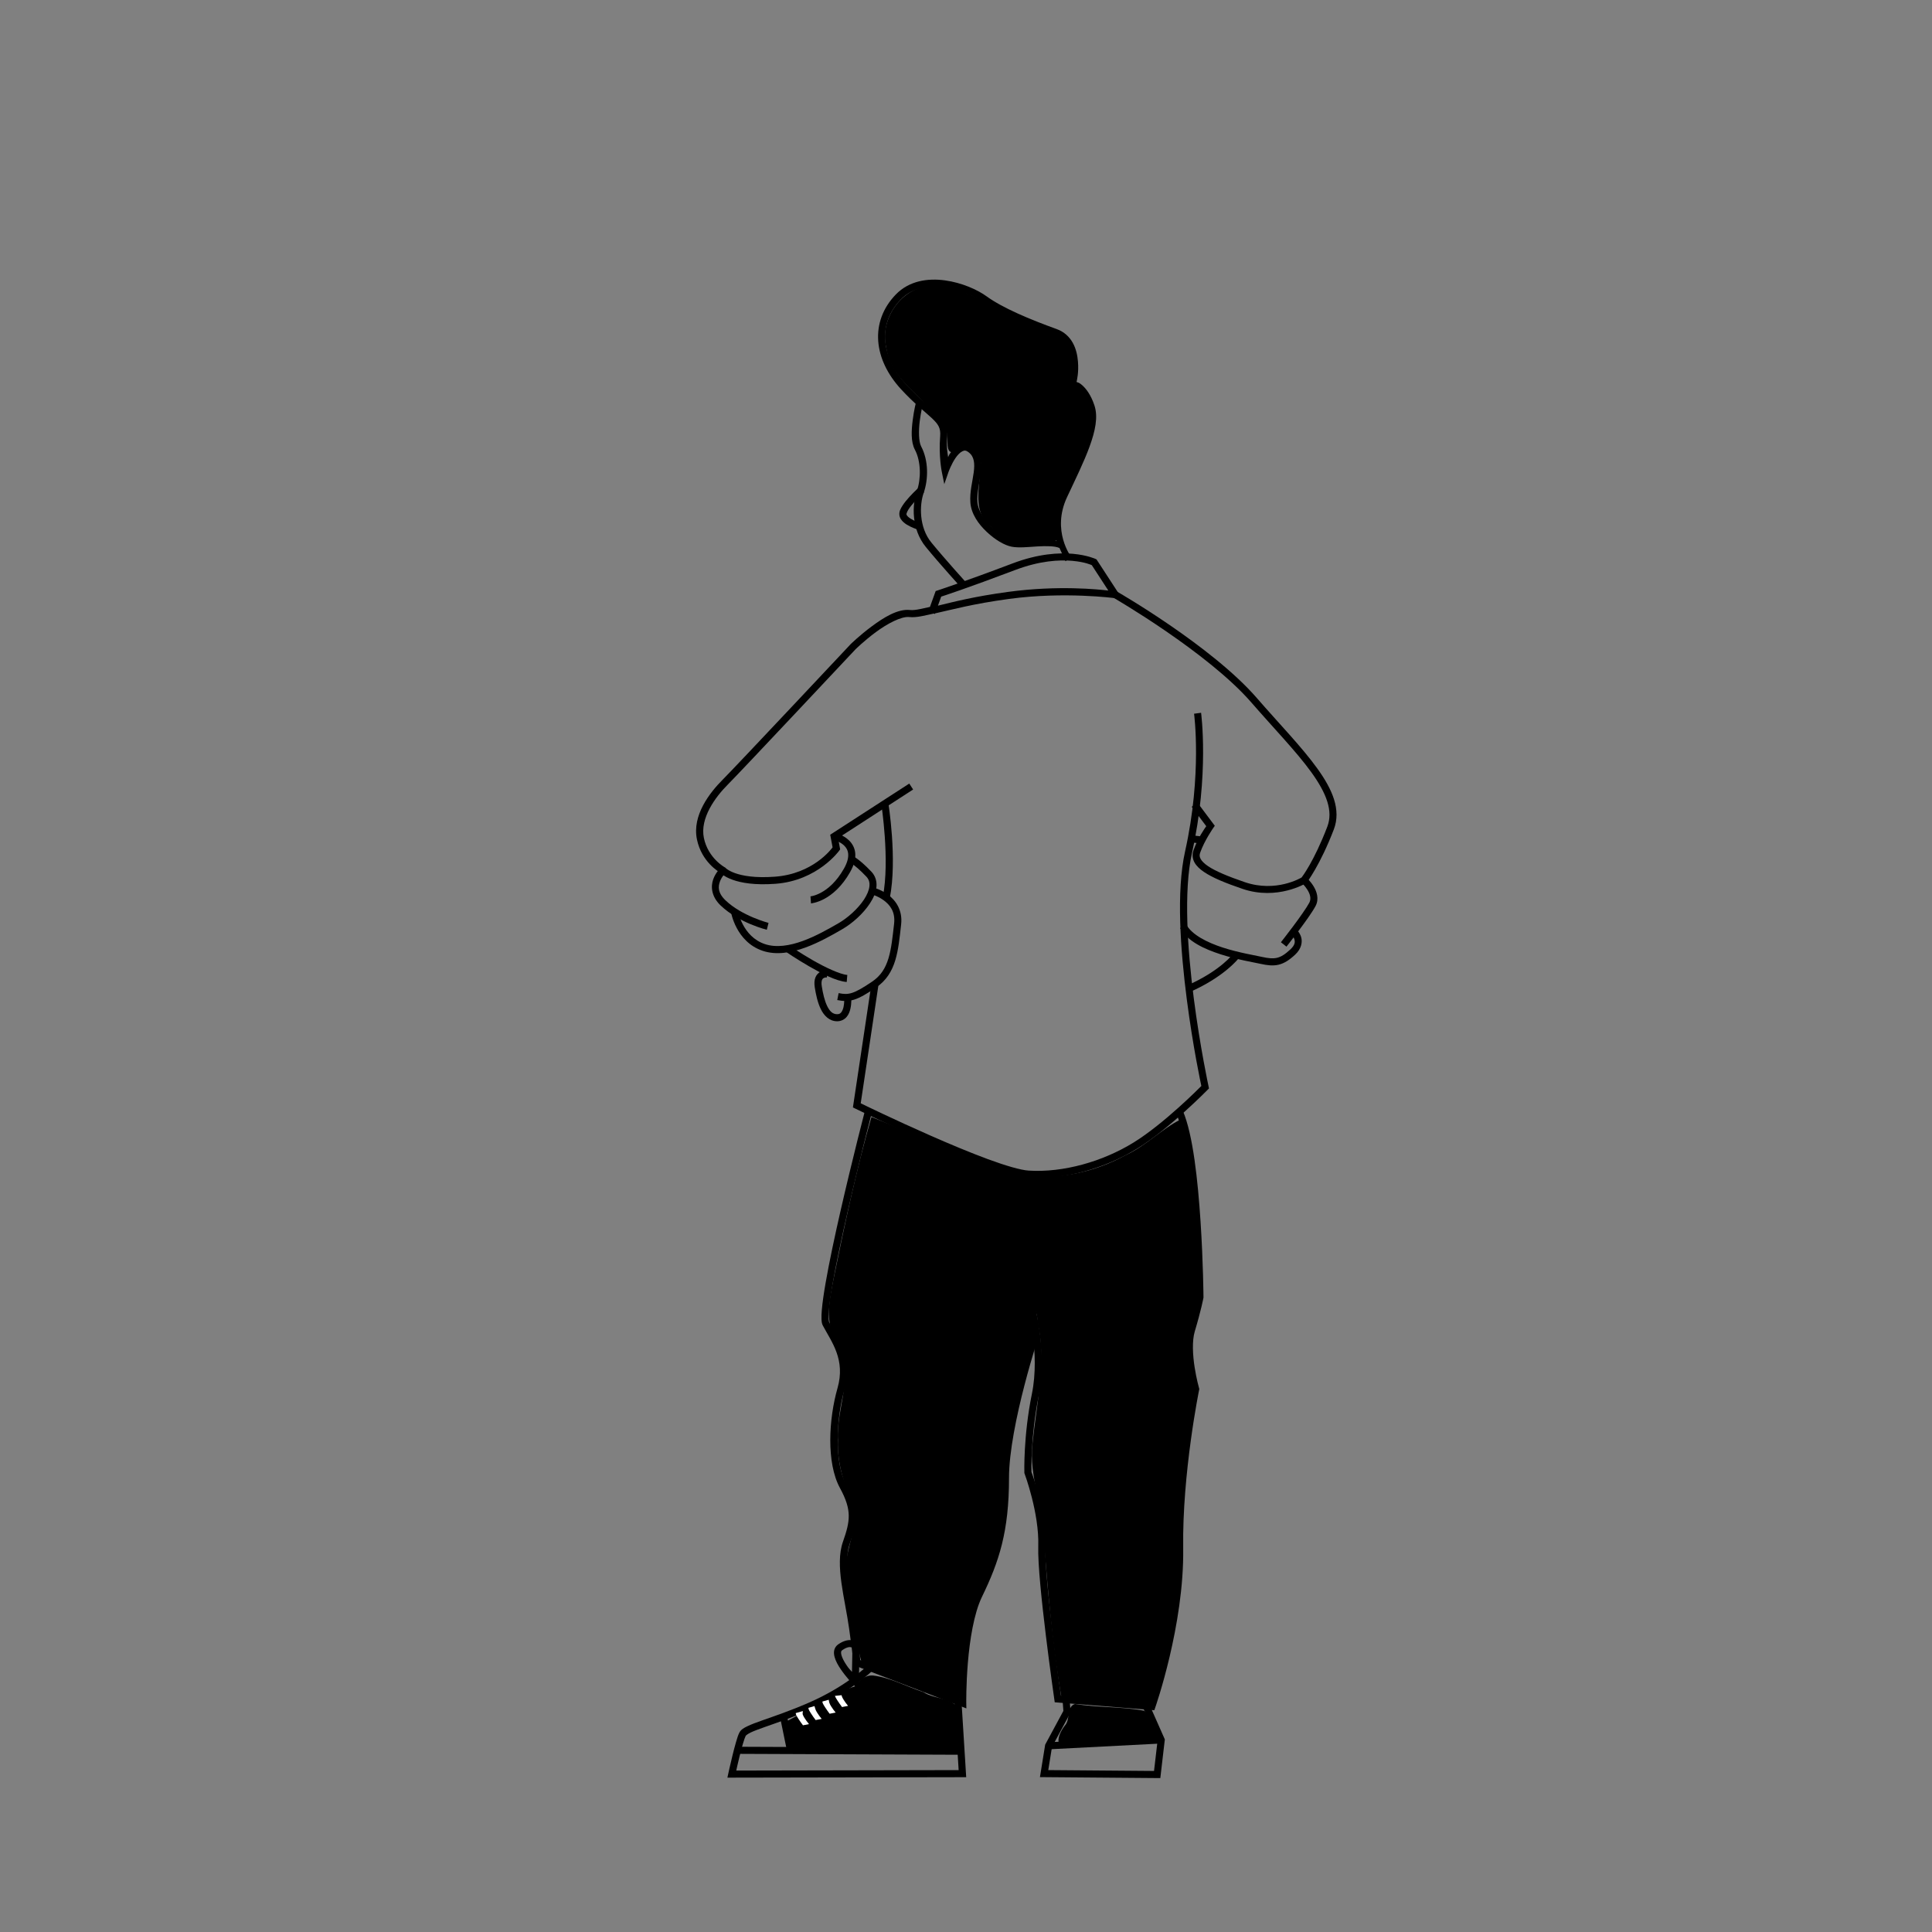
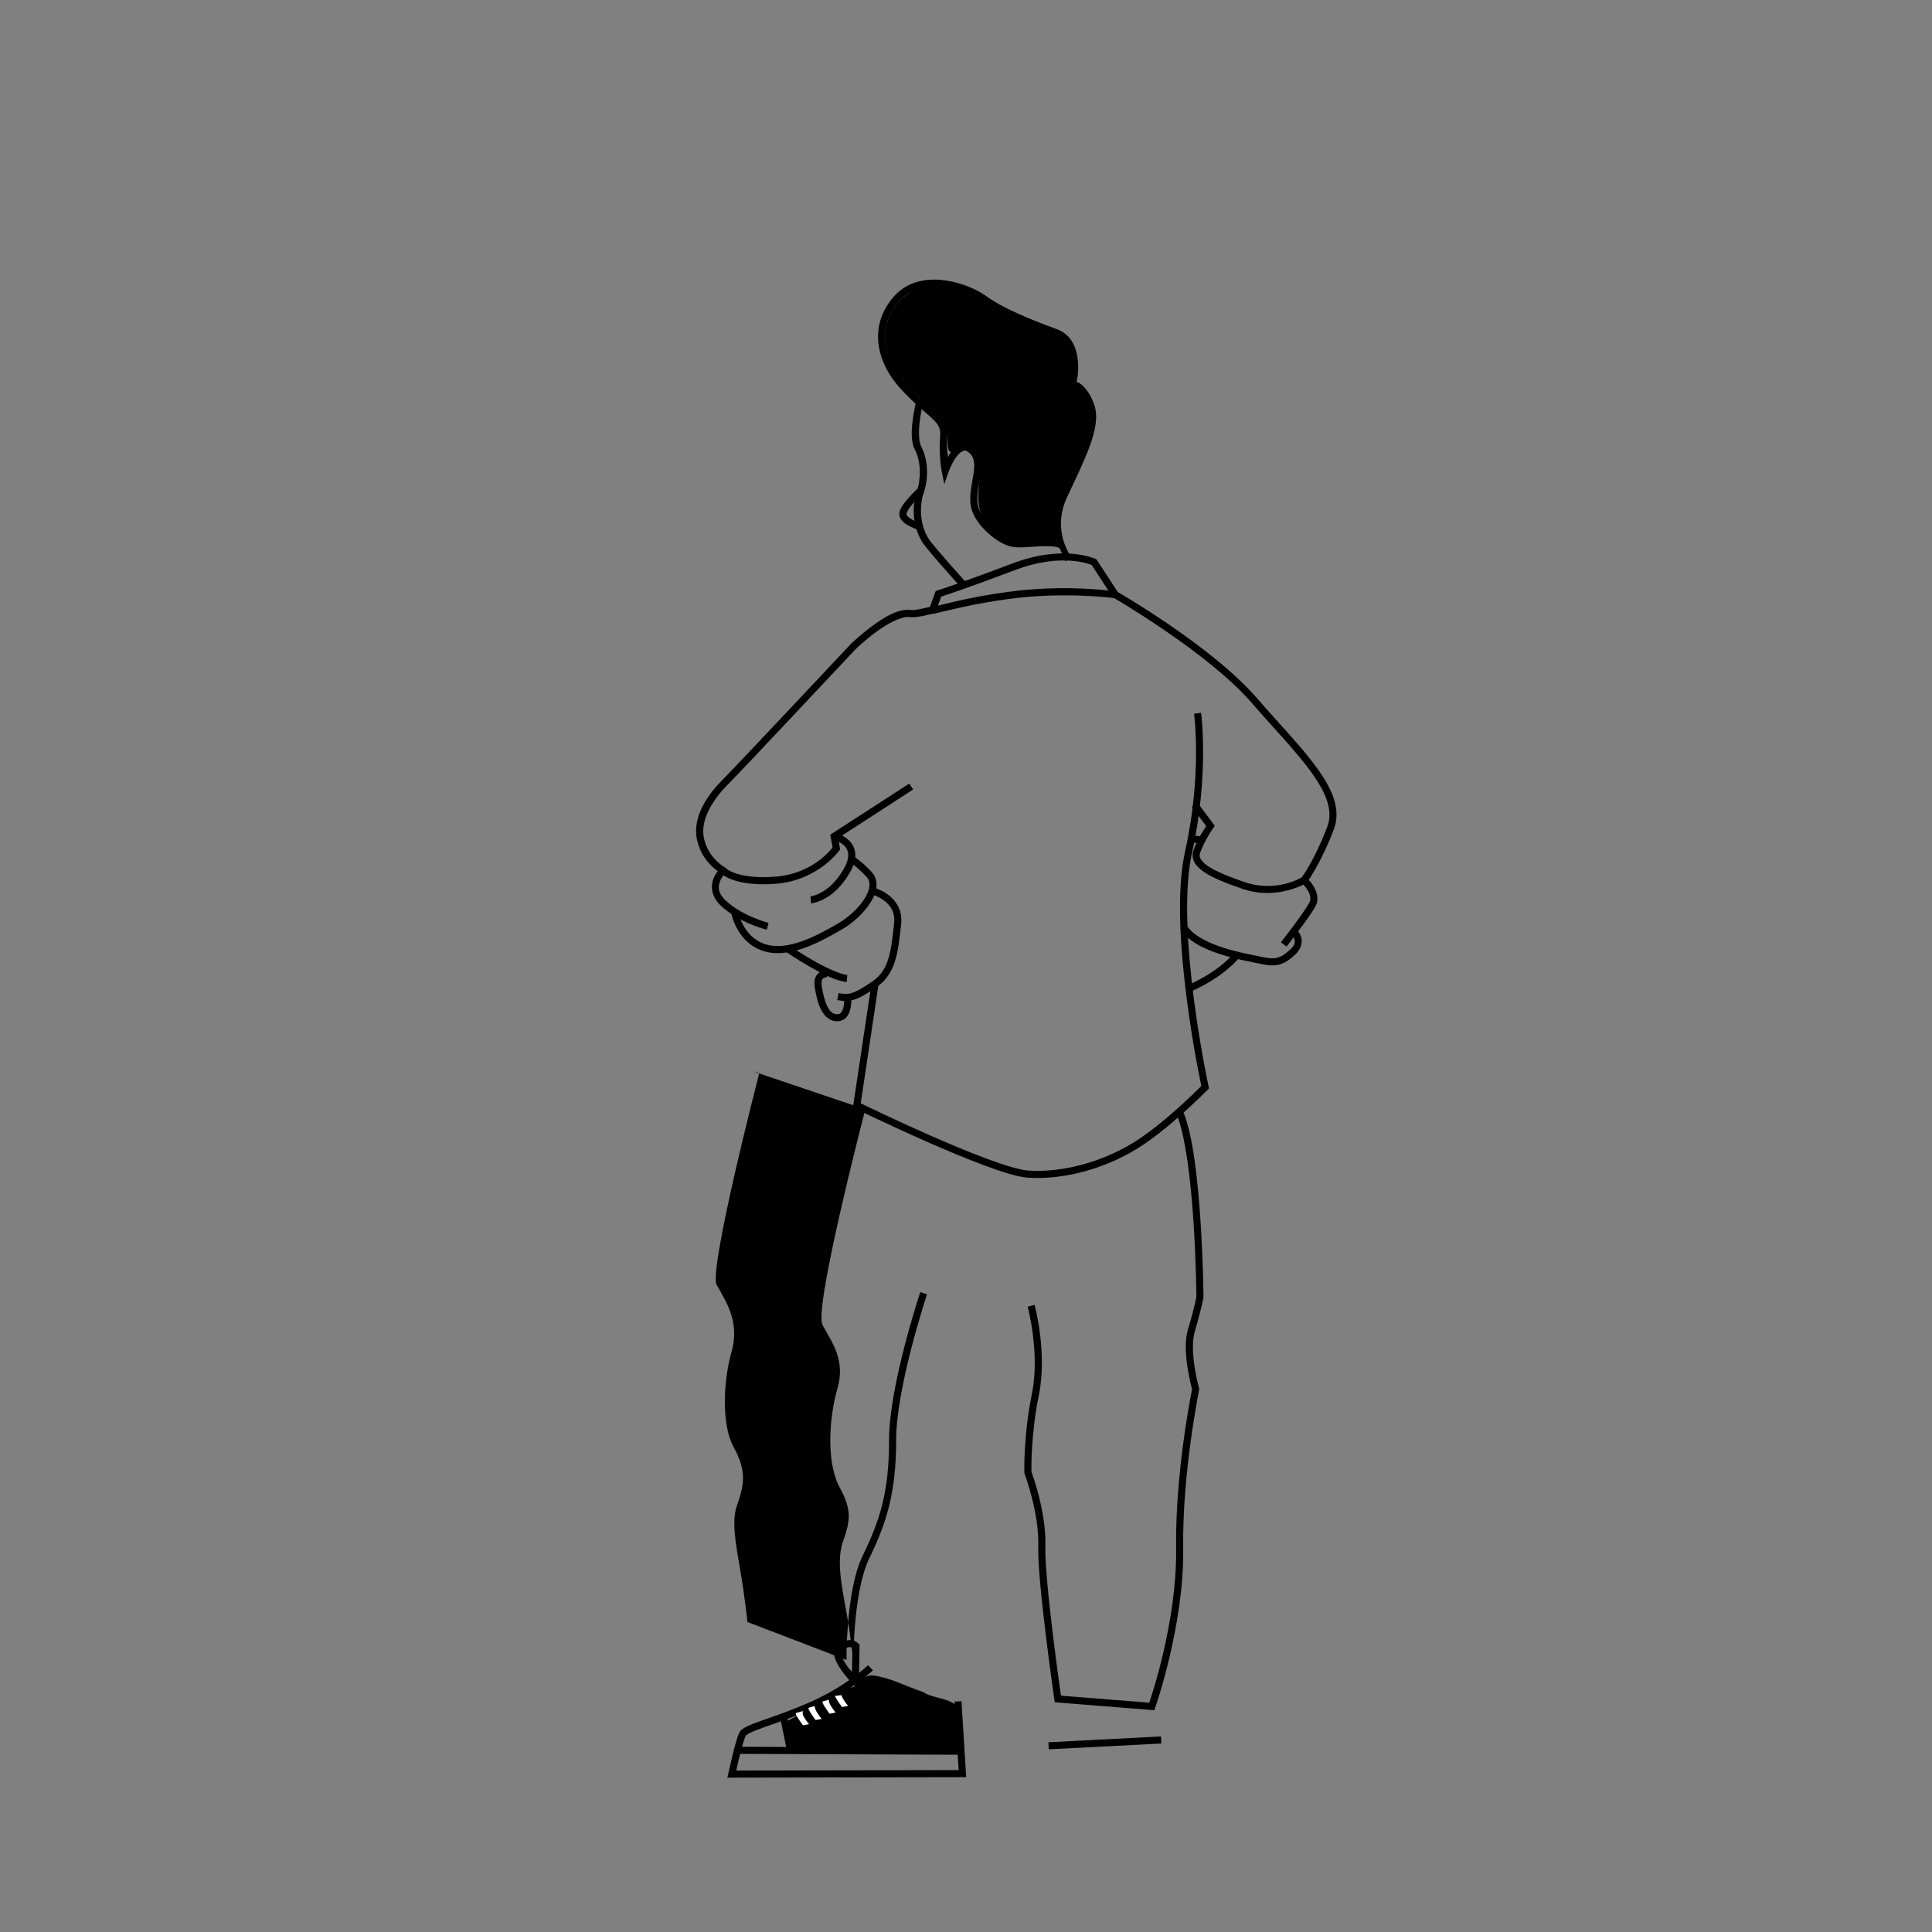
<svg xmlns="http://www.w3.org/2000/svg" width="600" height="600" version="1.1" viewBox="0 0 158.75 158.75">
  <rect x="0" y="0" width="158.75" height="158.75" fill="#808080" stroke="none" />
  <path d="m77.652 23.039c-1.399-0.194-2.937 0.019-4.043 1.158-1.076 1.109-1.546 2.457-1.447 3.824 0.099 1.367 0.755 2.744 1.877 3.963 1.103 1.197 1.975 1.851 2.519 2.365 0.544 0.514 0.749 0.813 0.693 1.512-0.128 1.595 0.129 2.875 0.129 2.875l0.211 1.045 0.35-1.008s0.229-0.642 0.578-1.148c0.175-0.253 0.381-0.461 0.555-0.543 0.174-0.082 0.296-0.093 0.523 0.086 0.243 0.191 0.356 0.406 0.414 0.678 0.058 0.272 0.047 0.603-0.002 0.973-0.097 0.739-0.341 1.612-0.273 2.49 0.071 0.922 0.663 1.757 1.348 2.4 0.684 0.643 1.45 1.101 2.055 1.215 0.579 0.109 1.353 0.021 2.106-0.025 0.753-0.046 1.48-0.03 1.791 0.125l0.01-0.018c0.228 0.509 0.51 1.111 0.51 1.111l0.465-0.352s-1.643-2.137-0.342-4.916c0.681-1.455 1.383-2.872 1.85-4.152 0.466-1.281 0.716-2.435 0.398-3.389-0.294-0.881-0.697-1.397-1.043-1.69-0.22-0.186-0.3-0.186-0.424-0.232 0.037-0.172 0.188-0.787 0.115-1.68-0.041-0.505-0.155-1.045-0.422-1.529-0.266-0.484-0.697-0.909-1.322-1.135-2.226-0.804-4.45-1.738-5.764-2.693-0.734-0.534-2.015-1.117-3.414-1.31zm-0.08 0.578c1.286 0.178 2.521 0.744 3.152 1.203 1.418 1.031 3.664 1.959 5.908 2.769 0.492 0.178 0.799 0.484 1.01 0.867 0.211 0.383 0.315 0.847 0.352 1.297 0.073 0.9-0.117 1.719-0.117 1.719l-0.07 0.293 0.295 0.059s0.146 0.02 0.406 0.24c0.26 0.22 0.6 0.634 0.865 1.43 0.241 0.723 0.057 1.77-0.393 3.004s-1.145 2.643-1.83 4.106c-0.705 1.507-0.611 2.862-0.34 3.856-0.493-0.111-1.012-0.179-1.602-0.143-0.768 0.047-1.549 0.113-1.963 0.035-0.388-0.073-1.144-0.484-1.764-1.066-0.62-0.583-1.113-1.329-1.166-2.022-0.057-0.736 0.165-1.571 0.27-2.369 0.052-0.399 0.076-0.792-0.004-1.17-0.08-0.378-0.276-0.74-0.623-1.014-0.363-0.286-0.801-0.313-1.133-0.156-0.332 0.157-0.58 0.442-0.785 0.74-0.085 0.124-0.065 0.142-0.135 0.268-0.058-0.49-0.146-0.734-0.072-1.654 0.068-0.854-0.286-1.424-0.875-1.98s-1.422-1.176-2.492-2.338c-1.051-1.141-1.637-2.402-1.725-3.611-0.087-1.21 0.313-2.375 1.285-3.377 0.943-0.972 2.259-1.163 3.545-0.984z" style="color-rendering:auto;color:#000000;dominant-baseline:auto;font-feature-settings:normal;font-variant-alternates:normal;font-variant-caps:normal;font-variant-east-asian:normal;font-variant-ligatures:normal;font-variant-numeric:normal;font-variant-position:normal;font-variation-settings:normal;image-rendering:auto;inline-size:0;isolation:auto;mix-blend-mode:normal;shape-margin:0;shape-padding:0;shape-rendering:auto;solid-color:#000000;stop-color:#000000;text-decoration-color:#000000;text-decoration-line:none;text-decoration-style:solid;text-indent:0;text-orientation:mixed;text-transform:none;white-space:normal" />
  <path d="m75.273 33.02s-0.174 0.682-0.277 1.502c-0.103 0.82-0.17 1.769 0.18 2.43 0.506 0.955 0.512 2.395 0.168 3.369-0.406 1.151-0.473 3.153 0.732 4.627 1.127 1.377 2.928 3.363 2.928 3.363l0.432-0.391s-1.8-1.988-2.908-3.342c-1.029-1.258-0.974-3.104-0.635-4.064 0.401-1.137 0.409-2.678-0.203-3.834-0.209-0.395-0.214-1.307-0.115-2.086s0.264-1.432 0.264-1.432l-0.564-0.143z" style="color-rendering:auto;color:#000000;dominant-baseline:auto;font-feature-settings:normal;font-variant-alternates:normal;font-variant-caps:normal;font-variant-east-asian:normal;font-variant-ligatures:normal;font-variant-numeric:normal;font-variant-position:normal;font-variation-settings:normal;image-rendering:auto;inline-size:0;isolation:auto;mix-blend-mode:normal;shape-margin:0;shape-padding:0;shape-rendering:auto;solid-color:#000000;stop-color:#000000;text-decoration-color:#000000;text-decoration-line:none;text-decoration-style:solid;text-indent:0;text-orientation:mixed;text-transform:none;white-space:normal" />
  <path d="m75.549 40.012s-0.412 0.366-0.82 0.814c-0.204 0.224-0.409 0.469-0.566 0.713-0.157 0.244-0.291 0.479-0.262 0.77 0.026 0.257 0.178 0.455 0.346 0.605 0.168 0.15 0.365 0.263 0.555 0.355 0.379 0.185 0.74 0.283 0.74 0.283l0.154-0.561s-0.321-0.088-0.641-0.244c-0.16-0.078-0.316-0.175-0.422-0.27-0.106-0.094-0.147-0.176-0.152-0.229-0.002-0.02 0.044-0.196 0.172-0.395s0.314-0.426 0.506-0.637c0.383-0.42 0.777-0.77 0.777-0.77l-0.387-0.438z" style="color-rendering:auto;color:#000000;dominant-baseline:auto;font-feature-settings:normal;font-variant-alternates:normal;font-variant-caps:normal;font-variant-east-asian:normal;font-variant-ligatures:normal;font-variant-numeric:normal;font-variant-position:normal;font-variation-settings:normal;image-rendering:auto;inline-size:0;isolation:auto;mix-blend-mode:normal;shape-margin:0;shape-padding:0;shape-rendering:auto;solid-color:#000000;stop-color:#000000;text-decoration-color:#000000;text-decoration-line:none;text-decoration-style:solid;text-indent:0;text-orientation:mixed;text-transform:none;white-space:normal" />
  <path d="m88.17 45.506c-1.174-0.104-2.867-0.006-4.957 0.785-4.093 1.55-6.193 2.231-6.193 2.231l-0.137 0.043-0.471 1.305c-0.549 0.109-1.196 0.302-1.631 0.254-1.023-0.114-2.189 0.631-3.162 1.352-0.973 0.72-1.73 1.461-1.73 1.461l-0.004 0.004-0.004 0.006s-2.359 2.514-4.85 5.16c-2.491 2.646-5.129 5.438-5.637 5.945-1.084 1.084-2.536 2.946-2.127 4.922 0.381 1.843 1.789 2.662 1.928 2.74 0.007 0.004 0.08 0.064 0.08 0.064 0.038 0.037 0.064 0.07 0.174 0.145 0.16 0.109 0.404 0.245 0.752 0.369 0.697 0.249 1.811 0.455 3.519 0.328 3.481-0.258 5.244-2.731 5.244-2.731l0.07-0.1-0.172-0.924 6.168-3.992-0.316-0.488-6.496 4.203 0.195 1.039c-0.098 0.135-1.615 2.179-4.736 2.41-1.644 0.122-2.674-0.076-3.281-0.293-0.303-0.108-0.502-0.222-0.621-0.303-0.119-0.081-0.143-0.113-0.143-0.113l-0.035-0.039-0.045-0.023s-1.37-0.746-1.715-2.412c-0.336-1.625 0.942-3.363 1.969-4.391 0.548-0.548 3.157-3.312 5.648-5.959 2.487-2.642 4.835-5.144 4.842-5.152l0.002-0.002c7e-6 -7e-6 0.006-0.006 0.006-0.006 0.007-0.007 0.729-0.714 1.66-1.402 0.936-0.692 2.098-1.313 2.752-1.24 0.595 0.066 1.32-0.14 2.012-0.287l0.096 0.035 0.018-0.051c1.406-0.31 3.095-0.784 6.08-1.188 4.548-0.615 8.676-0.063 8.676-0.062l0.629 0.084-2.129-3.269-0.074-0.035s-0.68-0.317-1.853-0.422zm-0.053 0.578c1.052 0.094 1.556 0.337 1.596 0.355l1.357 2.086c-0.799-0.093-4.111-0.447-8.227 0.109-2.784 0.376-4.451 0.812-5.775 1.133l0.27-0.744c0.094-0.03 2.073-0.669 6.082-2.188 2.008-0.76 3.605-0.849 4.697-0.752z" style="color-rendering:auto;color:#000000;dominant-baseline:auto;font-feature-settings:normal;font-variant-alternates:normal;font-variant-caps:normal;font-variant-east-asian:normal;font-variant-ligatures:normal;font-variant-numeric:normal;font-variant-position:normal;font-variation-settings:normal;image-rendering:auto;inline-size:0;isolation:auto;mix-blend-mode:normal;shape-margin:0;shape-padding:0;shape-rendering:auto;solid-color:#000000;stop-color:#000000;text-decoration-color:#000000;text-decoration-line:none;text-decoration-style:solid;text-indent:0;text-orientation:mixed;text-transform:none;white-space:normal" />
  <path d="m59.219 71.307s-0.407 0.363-0.613 0.938c-0.207 0.575-0.175 1.408 0.607 2.156 1.509 1.443 3.795 1.996 3.795 1.996l0.141-0.564s-2.186-0.563-3.533-1.852c-0.646-0.617-0.613-1.121-0.463-1.539 0.15-0.419 0.459-0.705 0.459-0.705l-0.393-0.43z" style="color-rendering:auto;color:#000000;dominant-baseline:auto;font-feature-settings:normal;font-variant-alternates:normal;font-variant-caps:normal;font-variant-east-asian:normal;font-variant-ligatures:normal;font-variant-numeric:normal;font-variant-position:normal;font-variation-settings:normal;image-rendering:auto;inline-size:0;isolation:auto;mix-blend-mode:normal;shape-margin:0;shape-padding:0;shape-rendering:auto;solid-color:#000000;stop-color:#000000;text-decoration-color:#000000;text-decoration-line:none;text-decoration-style:solid;text-indent:0;text-orientation:mixed;text-transform:none;white-space:normal" />
  <path d="m69.854 70.246-0.141 0.564s-0.008-0.005 0.041 0.018c0.049 0.023 0.133 0.069 0.254 0.15 0.242 0.164 0.63 0.475 1.178 1.053 0.221 0.233 0.287 0.486 0.252 0.805-0.035 0.318-0.192 0.692-0.439 1.07-0.494 0.756-1.341 1.516-2.106 1.957-0.807 0.465-1.85 1.061-2.928 1.453-1.078 0.392-2.176 0.571-3.106 0.262-1.873-0.624-2.227-2.752-2.227-2.752l-0.574 0.094s0.393 2.467 2.617 3.209c1.12 0.373 2.346 0.15 3.488-0.266 1.142-0.415 2.212-1.03 3.019-1.496 0.85-0.49 1.74-1.282 2.301-2.141 0.281-0.429 0.481-0.876 0.531-1.326 0.05-0.45-0.07-0.913-0.408-1.27-0.57-0.602-0.987-0.941-1.273-1.135-0.143-0.097-0.253-0.156-0.332-0.193-0.079-0.037-0.148-0.057-0.148-0.057z" style="color-rendering:auto;color:#000000;dominant-baseline:auto;font-feature-settings:normal;font-variant-alternates:normal;font-variant-caps:normal;font-variant-east-asian:normal;font-variant-ligatures:normal;font-variant-numeric:normal;font-variant-position:normal;font-variation-settings:normal;image-rendering:auto;inline-size:0;isolation:auto;mix-blend-mode:normal;shape-margin:0;shape-padding:0;shape-rendering:auto;solid-color:#000000;stop-color:#000000;text-decoration-color:#000000;text-decoration-line:none;text-decoration-style:solid;text-indent:0;text-orientation:mixed;text-transform:none;white-space:normal" />
  <path d="m68.602 68.441-0.121 0.57s0.524 0.122 0.875 0.461c0.176 0.169 0.306 0.377 0.336 0.672 0.03 0.295-0.043 0.695-0.348 1.232-0.627 1.104-1.328 1.667-1.865 1.961-0.537 0.294-0.883 0.314-0.883 0.314l0.043 0.58s0.492-0.042 1.119-0.385c0.627-0.343 1.415-0.99 2.092-2.184 0.347-0.611 0.467-1.134 0.422-1.578-0.045-0.444-0.261-0.791-0.512-1.033-0.502-0.484-1.158-0.611-1.158-0.611z" style="color-rendering:auto;color:#000000;dominant-baseline:auto;font-feature-settings:normal;font-variant-alternates:normal;font-variant-caps:normal;font-variant-east-asian:normal;font-variant-ligatures:normal;font-variant-numeric:normal;font-variant-position:normal;font-variation-settings:normal;image-rendering:auto;inline-size:0;isolation:auto;mix-blend-mode:normal;shape-margin:0;shape-padding:0;shape-rendering:auto;solid-color:#000000;stop-color:#000000;text-decoration-color:#000000;text-decoration-line:none;text-decoration-style:solid;text-indent:0;text-orientation:mixed;text-transform:none;white-space:normal" />
  <path d="m71.713 72.914-0.135 0.566s0.538 0.13 1.043 0.502c0.505 0.372 0.958 0.934 0.846 1.914-0.125 1.09-0.22 2.053-0.463 2.85-0.243 0.796-0.618 1.42-1.336 1.908-0.768 0.523-1.264 0.802-1.648 0.926-0.384 0.124-0.668 0.112-1.111 0.023l-0.113 0.57c0.488 0.098 0.918 0.117 1.402-0.039 0.485-0.156 1.013-0.465 1.797-0.998 0.835-0.567 1.298-1.341 1.566-2.221s0.361-1.872 0.484-2.955c0.136-1.193-0.466-1.997-1.078-2.447s-1.254-0.6-1.254-0.6z" style="color-rendering:auto;color:#000000;dominant-baseline:auto;font-feature-settings:normal;font-variant-alternates:normal;font-variant-caps:normal;font-variant-east-asian:normal;font-variant-ligatures:normal;font-variant-numeric:normal;font-variant-position:normal;font-variation-settings:normal;image-rendering:auto;inline-size:0;isolation:auto;mix-blend-mode:normal;shape-margin:0;shape-padding:0;shape-rendering:auto;solid-color:#000000;stop-color:#000000;text-decoration-color:#000000;text-decoration-line:none;text-decoration-style:solid;text-indent:0;text-orientation:mixed;text-transform:none;white-space:normal" />
  <path d="m68.021 79.738s-0.314-0.052-0.623 0.119c-0.154 0.086-0.309 0.239-0.395 0.455s-0.107 0.483-0.055 0.814c0.095 0.602 0.235 1.26 0.5 1.799 0.265 0.539 0.71 0.992 1.34 0.992 0.327 0 0.604-0.151 0.777-0.355 0.173-0.204 0.26-0.448 0.312-0.678 0.106-0.459 0.07-0.895 0.07-0.895l-0.58 0.045s0.024 0.37-0.057 0.719c-0.04 0.174-0.108 0.335-0.191 0.434-0.083 0.098-0.163 0.148-0.332 0.148-0.363 0-0.602-0.229-0.818-0.668-0.216-0.439-0.354-1.054-0.445-1.631-0.041-0.259-0.017-0.417 0.02-0.51 0.037-0.092 0.082-0.131 0.137-0.162 0.11-0.061 0.262-0.051 0.262-0.051l0.078-0.576z" style="color-rendering:auto;color:#000000;dominant-baseline:auto;font-feature-settings:normal;font-variant-alternates:normal;font-variant-caps:normal;font-variant-east-asian:normal;font-variant-ligatures:normal;font-variant-numeric:normal;font-variant-position:normal;font-variation-settings:normal;image-rendering:auto;inline-size:0;isolation:auto;mix-blend-mode:normal;shape-margin:0;shape-padding:0;shape-rendering:auto;solid-color:#000000;stop-color:#000000;text-decoration-color:#000000;text-decoration-line:none;text-decoration-style:solid;text-indent:0;text-orientation:mixed;text-transform:none;white-space:normal" />
  <path d="m64.918 77.738-0.328 0.479s0.845 0.581 1.881 1.178c1.036 0.596 2.227 1.222 3.102 1.295l0.049-0.58c-0.615-0.051-1.846-0.637-2.859-1.221s-1.844-1.15-1.844-1.15z" style="color-rendering:auto;color:#000000;dominant-baseline:auto;font-feature-settings:normal;font-variant-alternates:normal;font-variant-caps:normal;font-variant-east-asian:normal;font-variant-ligatures:normal;font-variant-numeric:normal;font-variant-position:normal;font-variation-settings:normal;image-rendering:auto;inline-size:0;isolation:auto;mix-blend-mode:normal;shape-margin:0;shape-padding:0;shape-rendering:auto;solid-color:#000000;stop-color:#000000;text-decoration-color:#000000;text-decoration-line:none;text-decoration-style:solid;text-indent:0;text-orientation:mixed;text-transform:none;white-space:normal" />
-   <path d="m72.988 65.949-0.576 0.092s0.728 4.653 0.127 7.658l0.57 0.113c0.641-3.203-0.121-7.863-0.121-7.863z" style="color-rendering:auto;color:#000000;dominant-baseline:auto;font-feature-settings:normal;font-variant-alternates:normal;font-variant-caps:normal;font-variant-east-asian:normal;font-variant-ligatures:normal;font-variant-numeric:normal;font-variant-position:normal;font-variation-settings:normal;image-rendering:auto;inline-size:0;isolation:auto;mix-blend-mode:normal;shape-margin:0;shape-padding:0;shape-rendering:auto;solid-color:#000000;stop-color:#000000;text-decoration-color:#000000;text-decoration-line:none;text-decoration-style:solid;text-indent:0;text-orientation:mixed;text-transform:none;white-space:normal" />
  <path d="m98.691 58.568-0.576 0.078s0.676 4.977-0.74 11.32c-0.732 3.277-0.379 8.113 0.143 12.154 0.51 3.949 1.165 6.97 1.195 7.113-0.165 0.167-3.073 3.102-5.553 4.637-2.557 1.583-5.802 2.498-8.645 2.316-0.651-0.042-1.903-0.408-3.352-0.943-1.449-0.535-3.115-1.233-4.691-1.926-3.049-1.341-5.575-2.576-5.748-2.66l1.457-9.719-0.576-0.088-1.522 10.145 0.191 0.094s2.798 1.368 5.963 2.76c1.583 0.696 3.257 1.4 4.725 1.941 1.467 0.542 2.708 0.927 3.516 0.979 2.993 0.191 6.328-0.757 8.986-2.402 2.664-1.649 5.768-4.824 5.768-4.824l0.109-0.111-0.033-0.154s-0.697-3.218-1.215-7.232-0.848-8.834-0.152-11.951c1.439-6.446 0.75-11.525 0.75-11.525z" style="color-rendering:auto;color:#000000;dominant-baseline:auto;font-feature-settings:normal;font-variant-alternates:normal;font-variant-caps:normal;font-variant-east-asian:normal;font-variant-ligatures:normal;font-variant-numeric:normal;font-variant-position:normal;font-variation-settings:normal;image-rendering:auto;inline-size:0;isolation:auto;mix-blend-mode:normal;shape-margin:0;shape-padding:0;shape-rendering:auto;solid-color:#000000;stop-color:#000000;text-decoration-color:#000000;text-decoration-line:none;text-decoration-style:solid;text-indent:0;text-orientation:mixed;text-transform:none;white-space:normal" />
  <path d="m91.781 48.607-0.291 0.506s7.753 4.484 11.35 8.629c1.839 2.119 3.683 4.013 4.912 5.715 0.614 0.851 1.072 1.654 1.307 2.398 0.235 0.745 0.253 1.422 0 2.084-1.093 2.854-2.081 4.129-2.106 4.16-0.078 0.047-2.114 1.258-4.668 0.387-1.357-0.463-2.4-0.895-3.022-1.315-0.311-0.21-0.511-0.415-0.607-0.592-0.096-0.177-0.11-0.318-0.041-0.514 0.352-0.998 1.082-2.041 1.082-2.041l0.121-0.172-1.43-1.908-0.467 0.35 1.195 1.592c-0.117 0.168-0.693 0.972-1.051 1.984-0.117 0.332-0.084 0.688 0.08 0.988 0.164 0.3 0.436 0.554 0.793 0.795 0.713 0.481 1.781 0.914 3.156 1.383 2.86 0.975 5.213-0.461 5.213-0.461l0.047-0.027 0.031-0.043s1.086-1.411 2.215-4.357c0.305-0.797 0.277-1.632 0.014-2.469-0.264-0.836-0.757-1.683-1.393-2.562-1.27-1.759-3.119-3.653-4.943-5.756-3.73-4.299-11.498-8.754-11.498-8.754z" style="color-rendering:auto;color:#000000;dominant-baseline:auto;font-feature-settings:normal;font-variant-alternates:normal;font-variant-caps:normal;font-variant-east-asian:normal;font-variant-ligatures:normal;font-variant-numeric:normal;font-variant-position:normal;font-variation-settings:normal;image-rendering:auto;inline-size:0;isolation:auto;mix-blend-mode:normal;shape-margin:0;shape-padding:0;shape-rendering:auto;solid-color:#000000;stop-color:#000000;text-decoration-color:#000000;text-decoration-line:none;text-decoration-style:solid;text-indent:0;text-orientation:mixed;text-transform:none;white-space:normal" />
  <path d="m107.35 72.111-0.389 0.434s0.268 0.242 0.475 0.58 0.328 0.712 0.146 1.053c-0.225 0.422-0.819 1.254-1.344 1.957-0.525 0.703-0.988 1.289-0.988 1.289l0.457 0.361s0.468-0.593 0.998-1.303c0.53-0.71 1.119-1.522 1.391-2.031 0.315-0.59 0.095-1.208-0.164-1.631-0.259-0.422-0.582-0.709-0.582-0.709z" style="color-rendering:auto;color:#000000;dominant-baseline:auto;font-feature-settings:normal;font-variant-alternates:normal;font-variant-caps:normal;font-variant-east-asian:normal;font-variant-ligatures:normal;font-variant-numeric:normal;font-variant-position:normal;font-variation-settings:normal;image-rendering:auto;inline-size:0;isolation:auto;mix-blend-mode:normal;shape-margin:0;shape-padding:0;shape-rendering:auto;solid-color:#000000;stop-color:#000000;text-decoration-color:#000000;text-decoration-line:none;text-decoration-style:solid;text-indent:0;text-orientation:mixed;text-transform:none;white-space:normal" />
  <path d="m97.479 75.975-0.51 0.281c0.6 1.094 1.986 1.727 3.34 2.162 1.354 0.435 2.713 0.657 3.246 0.775 0.574 0.128 1.042 0.185 1.504 0.076 0.461-0.109 0.881-0.378 1.365-0.83 0.527-0.492 0.603-1.047 0.492-1.428-0.11-0.381-0.369-0.613-0.369-0.613l-0.395 0.428s0.145 0.139 0.205 0.348c0.06 0.209 0.075 0.462-0.33 0.84-0.447 0.417-0.771 0.612-1.102 0.689s-0.7 0.043-1.244-0.078c-0.584-0.13-1.895-0.343-3.195-0.762-1.3-0.418-2.552-1.058-3.008-1.889z" style="color-rendering:auto;color:#000000;dominant-baseline:auto;font-feature-settings:normal;font-variant-alternates:normal;font-variant-caps:normal;font-variant-east-asian:normal;font-variant-ligatures:normal;font-variant-numeric:normal;font-variant-position:normal;font-variation-settings:normal;image-rendering:auto;inline-size:0;isolation:auto;mix-blend-mode:normal;shape-margin:0;shape-padding:0;shape-rendering:auto;solid-color:#000000;stop-color:#000000;text-decoration-color:#000000;text-decoration-line:none;text-decoration-style:solid;text-indent:0;text-orientation:mixed;text-transform:none;white-space:normal" />
  <path d="m97.75 68.623-0.061 0.58 1.18 0.123 0.061-0.578-1.18-0.125z" style="color-rendering:auto;color:#000000;dominant-baseline:auto;font-feature-settings:normal;font-variant-alternates:normal;font-variant-caps:normal;font-variant-east-asian:normal;font-variant-ligatures:normal;font-variant-numeric:normal;font-variant-position:normal;font-variation-settings:normal;image-rendering:auto;inline-size:0;isolation:auto;mix-blend-mode:normal;shape-margin:0;shape-padding:0;shape-rendering:auto;solid-color:#000000;stop-color:#000000;text-decoration-color:#000000;text-decoration-line:none;text-decoration-style:solid;text-indent:0;text-orientation:mixed;text-transform:none;white-space:normal" />
  <path d="m101.34 78.361s-1.052 1.422-3.856 2.641l0.232 0.533c2.909-1.265 4.09-2.824 4.09-2.824l-0.467-0.35z" style="color-rendering:auto;color:#000000;dominant-baseline:auto;font-feature-settings:normal;font-variant-alternates:normal;font-variant-caps:normal;font-variant-east-asian:normal;font-variant-ligatures:normal;font-variant-numeric:normal;font-variant-position:normal;font-variation-settings:normal;image-rendering:auto;inline-size:0;isolation:auto;mix-blend-mode:normal;shape-margin:0;shape-padding:0;shape-rendering:auto;solid-color:#000000;stop-color:#000000;text-decoration-color:#000000;text-decoration-line:none;text-decoration-style:solid;text-indent:0;text-orientation:mixed;text-transform:none;white-space:normal" />
-   <path d="m71.1 91.15s-1.054 4.064-2.022 8.295c-0.484 2.115-0.944 4.273-1.242 5.99-0.149 0.859-0.257 1.606-0.307 2.191-0.025 0.293-0.036 0.545-0.027 0.756 0.008 0.211 0.024 0.375 0.111 0.539 0.723 1.356 1.874 2.798 1.205 5.139-0.72 2.518-0.932 6.132 0.201 8.209 0.514 0.942 0.711 1.613 0.721 2.258 0.01 0.645-0.172 1.29-0.477 2.16-0.671 1.918 0.165 4.645 0.512 7.16 0.351 2.543 0.35 2.769 0.35 2.769v0.199l9.281 3.562-0.008-0.43s-0.022-1.479 0.131-3.318c0.152-1.84 0.491-4.042 1.158-5.418 1.413-2.915 2.223-5.36 2.223-9.785 0-2.139 0.632-5.14 1.266-7.588 0.634-2.448 1.266-4.35 1.266-4.35l-0.551-0.184s-0.64 1.918-1.279 4.387-1.283 5.483-1.283 7.734c0 4.355-0.77 6.651-2.166 9.531-0.738 1.522-1.058 3.753-1.213 5.623-0.136 1.636-0.119 2.639-0.117 2.953l-8.15-3.127c-0.002-0.051-0.002-0.279-0.328-2.641-0.355-2.577-1.099-5.295-0.541-6.889 0.31-0.886 0.522-1.601 0.51-2.361-0.012-0.76-0.253-1.538-0.793-2.527-0.974-1.786-0.836-5.371-0.15-7.769 0.736-2.576-0.57-4.296-1.252-5.574-4.58e-4 -8.5e-4 -0.036-0.115-0.043-0.287-0.007-0.172 0.002-0.406 0.025-0.684 0.047-0.555 0.151-1.291 0.299-2.141 0.295-1.698 0.756-3.849 1.238-5.959 0.965-4.22 2.018-8.279 2.018-8.279l-0.564-0.146z" style="color-rendering:auto;color:#000000;dominant-baseline:auto;font-feature-settings:normal;font-variant-alternates:normal;font-variant-caps:normal;font-variant-east-asian:normal;font-variant-ligatures:normal;font-variant-numeric:normal;font-variant-position:normal;font-variation-settings:normal;image-rendering:auto;inline-size:0;isolation:auto;mix-blend-mode:normal;shape-margin:0;shape-padding:0;shape-rendering:auto;solid-color:#000000;stop-color:#000000;text-decoration-color:#000000;text-decoration-line:none;text-decoration-style:solid;text-indent:0;text-orientation:mixed;text-transform:none;white-space:normal" />
+   <path d="m71.1 91.15s-1.054 4.064-2.022 8.295c-0.484 2.115-0.944 4.273-1.242 5.99-0.149 0.859-0.257 1.606-0.307 2.191-0.025 0.293-0.036 0.545-0.027 0.756 0.008 0.211 0.024 0.375 0.111 0.539 0.723 1.356 1.874 2.798 1.205 5.139-0.72 2.518-0.932 6.132 0.201 8.209 0.514 0.942 0.711 1.613 0.721 2.258 0.01 0.645-0.172 1.29-0.477 2.16-0.671 1.918 0.165 4.645 0.512 7.16 0.351 2.543 0.35 2.769 0.35 2.769v0.199s-0.022-1.479 0.131-3.318c0.152-1.84 0.491-4.042 1.158-5.418 1.413-2.915 2.223-5.36 2.223-9.785 0-2.139 0.632-5.14 1.266-7.588 0.634-2.448 1.266-4.35 1.266-4.35l-0.551-0.184s-0.64 1.918-1.279 4.387-1.283 5.483-1.283 7.734c0 4.355-0.77 6.651-2.166 9.531-0.738 1.522-1.058 3.753-1.213 5.623-0.136 1.636-0.119 2.639-0.117 2.953l-8.15-3.127c-0.002-0.051-0.002-0.279-0.328-2.641-0.355-2.577-1.099-5.295-0.541-6.889 0.31-0.886 0.522-1.601 0.51-2.361-0.012-0.76-0.253-1.538-0.793-2.527-0.974-1.786-0.836-5.371-0.15-7.769 0.736-2.576-0.57-4.296-1.252-5.574-4.58e-4 -8.5e-4 -0.036-0.115-0.043-0.287-0.007-0.172 0.002-0.406 0.025-0.684 0.047-0.555 0.151-1.291 0.299-2.141 0.295-1.698 0.756-3.849 1.238-5.959 0.965-4.22 2.018-8.279 2.018-8.279l-0.564-0.146z" style="color-rendering:auto;color:#000000;dominant-baseline:auto;font-feature-settings:normal;font-variant-alternates:normal;font-variant-caps:normal;font-variant-east-asian:normal;font-variant-ligatures:normal;font-variant-numeric:normal;font-variant-position:normal;font-variation-settings:normal;image-rendering:auto;inline-size:0;isolation:auto;mix-blend-mode:normal;shape-margin:0;shape-padding:0;shape-rendering:auto;solid-color:#000000;stop-color:#000000;text-decoration-color:#000000;text-decoration-line:none;text-decoration-style:solid;text-indent:0;text-orientation:mixed;text-transform:none;white-space:normal" />
  <path d="m97.199 91.285-0.535 0.229c0.748 1.745 1.185 5.556 1.404 8.883 0.218 3.308 0.238 6.128 0.238 6.16-0.003 0.014-0.168 0.94-0.688 2.672-0.29 0.965-0.188 2.195-0.031 3.201 0.15 0.964 0.347 1.652 0.365 1.715-0.021 0.1-1.4 6.848-1.312 13.082 0.084 5.997-2.091 12.344-2.207 12.68l-7.254-0.574c-0.029-0.2-0.335-2.326-0.66-4.988-0.34-2.784-0.665-5.941-0.623-7.287 0.089-2.858-1.106-6.015-1.143-6.111-0.002-0.054-0.079-2.953 0.609-6.309 0.723-3.522-0.355-7.422-0.355-7.422l-0.561 0.154s1.028 3.826 0.346 7.152c-0.71 3.462-0.621 6.477-0.621 6.477l0.002 0.049 0.018 0.045s1.208 3.228 1.123 5.945c-0.046 1.464 0.286 4.586 0.627 7.377s0.693 5.231 0.693 5.231l0.033 0.229 8.182 0.652 0.074-0.213s2.388-6.783 2.299-13.094c-0.087-6.187 1.31-13.02 1.31-13.02l0.014-0.07-0.02-0.068s-0.215-0.752-0.365-1.721c-0.151-0.969-0.224-2.155 0.014-2.945 0.53-1.767 0.711-2.754 0.711-2.754l0.004-0.025v-0.027s-0.022-2.882-0.242-6.229c-0.22-3.346-0.617-7.131-1.449-9.074z" style="color-rendering:auto;color:#000000;dominant-baseline:auto;font-feature-settings:normal;font-variant-alternates:normal;font-variant-caps:normal;font-variant-east-asian:normal;font-variant-ligatures:normal;font-variant-numeric:normal;font-variant-position:normal;font-variation-settings:normal;image-rendering:auto;inline-size:0;isolation:auto;mix-blend-mode:normal;shape-margin:0;shape-padding:0;shape-rendering:auto;solid-color:#000000;stop-color:#000000;text-decoration-color:#000000;text-decoration-line:none;text-decoration-style:solid;text-indent:0;text-orientation:mixed;text-transform:none;white-space:normal" />
  <path d="m71.32 136.83s-1.765 1.73-4.852 3.074c-1.554 0.677-2.863 1.115-3.83 1.457-0.484 0.171-0.881 0.318-1.191 0.465-0.311 0.146-0.552 0.277-0.688 0.531-0.102 0.19-0.186 0.461-0.285 0.801-0.099 0.34-0.2 0.735-0.293 1.113-0.185 0.756-0.334 1.441-0.334 1.441l-0.076 0.354 19.621-0.037-0.389-6.246-0.58 0.037 0.348 5.627-18.273 0.037c0.05-0.224 0.11-0.512 0.248-1.074 0.092-0.373 0.192-0.763 0.287-1.09 0.095-0.327 0.194-0.603 0.24-0.689 0.012-0.022 0.151-0.151 0.422-0.279 0.271-0.128 0.657-0.272 1.137-0.441 0.959-0.34 2.288-0.785 3.867-1.473 3.181-1.385 5.029-3.193 5.029-3.193l-0.408-0.414z" style="color-rendering:auto;color:#000000;dominant-baseline:auto;font-feature-settings:normal;font-variant-alternates:normal;font-variant-caps:normal;font-variant-east-asian:normal;font-variant-ligatures:normal;font-variant-numeric:normal;font-variant-position:normal;font-variation-settings:normal;image-rendering:auto;inline-size:0;isolation:auto;mix-blend-mode:normal;shape-margin:0;shape-padding:0;shape-rendering:auto;solid-color:#000000;stop-color:#000000;text-decoration-color:#000000;text-decoration-line:none;text-decoration-style:solid;text-indent:0;text-orientation:mixed;text-transform:none;white-space:normal" />
  <path d="m60.648 143.53-0.002 0.582 18.25 0.074 0.002-0.582-18.25-0.074z" style="color-rendering:auto;color:#000000;dominant-baseline:auto;font-feature-settings:normal;font-variant-alternates:normal;font-variant-caps:normal;font-variant-east-asian:normal;font-variant-ligatures:normal;font-variant-numeric:normal;font-variant-position:normal;font-variation-settings:normal;image-rendering:auto;inline-size:0;isolation:auto;mix-blend-mode:normal;shape-margin:0;shape-padding:0;shape-rendering:auto;solid-color:#000000;stop-color:#000000;text-decoration-color:#000000;text-decoration-line:none;text-decoration-style:solid;text-indent:0;text-orientation:mixed;text-transform:none;white-space:normal" />
  <path d="m64.656 140.93-0.57 0.117 0.59 2.875 0.57-0.117-0.59-2.875z" style="color-rendering:auto;color:#000000;dominant-baseline:auto;font-feature-settings:normal;font-variant-alternates:normal;font-variant-caps:normal;font-variant-east-asian:normal;font-variant-ligatures:normal;font-variant-numeric:normal;font-variant-position:normal;font-variation-settings:normal;image-rendering:auto;inline-size:0;isolation:auto;mix-blend-mode:normal;shape-margin:0;shape-padding:0;shape-rendering:auto;solid-color:#000000;stop-color:#000000;text-decoration-color:#000000;text-decoration-line:none;text-decoration-style:solid;text-indent:0;text-orientation:mixed;text-transform:none;white-space:normal" />
-   <path d="m87.889 139.63-0.58 0.043 0.068 0.91-1.496 2.772-0.43 2.668 9.891 0.08 0.371-3.178-1.322-2.986-0.533 0.236 1.26 2.84-0.293 2.502-8.69-0.07 0.307-1.902 1.527-2.834-0.08-1.08z" style="color-rendering:auto;color:#000000;dominant-baseline:auto;font-feature-settings:normal;font-variant-alternates:normal;font-variant-caps:normal;font-variant-east-asian:normal;font-variant-ligatures:normal;font-variant-numeric:normal;font-variant-position:normal;font-variation-settings:normal;image-rendering:auto;inline-size:0;isolation:auto;mix-blend-mode:normal;shape-margin:0;shape-padding:0;shape-rendering:auto;solid-color:#000000;stop-color:#000000;text-decoration-color:#000000;text-decoration-line:none;text-decoration-style:solid;text-indent:0;text-orientation:mixed;text-transform:none;white-space:normal" />
  <path d="m95.4 142.68-9.254 0.48 0.029 0.58 9.254-0.479-0.029-0.582z" style="color-rendering:auto;color:#000000;dominant-baseline:auto;font-feature-settings:normal;font-variant-alternates:normal;font-variant-caps:normal;font-variant-east-asian:normal;font-variant-ligatures:normal;font-variant-numeric:normal;font-variant-position:normal;font-variation-settings:normal;image-rendering:auto;inline-size:0;isolation:auto;mix-blend-mode:normal;shape-margin:0;shape-padding:0;shape-rendering:auto;solid-color:#000000;stop-color:#000000;text-decoration-color:#000000;text-decoration-line:none;text-decoration-style:solid;text-indent:0;text-orientation:mixed;text-transform:none;white-space:normal" />
  <path d="m70.086 134.79c-0.302-0.073-0.729-0.015-1.221 0.332-0.166 0.117-0.278 0.293-0.318 0.475-0.04 0.182-0.02 0.363 0.025 0.539 0.091 0.352 0.292 0.702 0.514 1.029 0.443 0.654 0.99 1.213 0.99 1.213l0.486 0.498 0.012-0.695 0.055-3.025-0.066-0.082s-0.174-0.21-0.477-0.283zm-0.139 0.564c0.076 0.018 0.074 0.031 0.096 0.049l-0.037 1.975c-0.176-0.205-0.247-0.255-0.439-0.539-0.202-0.298-0.369-0.615-0.43-0.85-0.03-0.117-0.034-0.21-0.021-0.268 0.013-0.058 0.03-0.086 0.086-0.125 0.395-0.278 0.618-0.273 0.746-0.242z" style="color-rendering:auto;color:#000000;dominant-baseline:auto;font-feature-settings:normal;font-variant-alternates:normal;font-variant-caps:normal;font-variant-east-asian:normal;font-variant-ligatures:normal;font-variant-numeric:normal;font-variant-position:normal;font-variation-settings:normal;image-rendering:auto;inline-size:0;isolation:auto;mix-blend-mode:normal;shape-margin:0;shape-padding:0;shape-rendering:auto;solid-color:#000000;stop-color:#000000;text-decoration-color:#000000;text-decoration-line:none;text-decoration-style:solid;text-indent:0;text-orientation:mixed;text-transform:none;white-space:normal" />
-   <path transform="scale(.265)" d="m270.21 346.36c-4.671 16.262-8.262 33.118-11.667 49.8-1.246 6.563-3.179 13.913 1.137 19.842 5.658 9.728-0.444 20.22 0.131 30.552-0.278 7.237 2.041 14.273 4.878 20.705 1.737 8.02-4.606 15.762-1.647 23.854 1.61 8.302 1.932 17.171 4.342 25.121 10.004 3.574 19.859 8.196 29.955 11.12 2.7-7.248 0.934-15.623 3.438-22.99 2.837-11.879 9.899-22.58 10.243-35.134 0.712-17.004 3.462-33.767 8.547-50.013 1.685-4.287 1.121-8.889 0.628-13.228 1.775 0.201 1.3 4.338 1.943 5.929 2.03 11.835-0.801 23.788-1.985 35.678-1.198 10.425 3.571 20.241 3.551 30.593 1.345 16.123 2.6 32.369 5.458 48.276 6.616 2.045 14.088 1.609 21.027 2.519 3.453 0.618 8.067-0.149 8.56-4.362 6.047-18.453 7.377-38.056 7.589-57.256 0.408-12.196 2.883-24.151 4.002-36.256-1.636-8.697-1.46-17.418 1.238-25.92 1.395-12.529-0.594-25.204-1.455-37.722-0.932-6.81-1.337-14.05-4.078-20.33-5.876 2.931-10.832 8.241-17.034 11.051-13.817 7.597-30.679 9.137-45.106 2.316-11.453-4.151-22.448-9.819-33.696-14.146z" style="stroke-width:0" />
  <path transform="scale(.265)" d="m270.56 519.51c-2.569-0.069-4.508 1.787-5.214 3.3-7.361 2.242-14.643 7.446-21.429 10.916-0.982 3.164 1.536 6.828 2.545 9.723 16.763 0.238 33.577 0.036 50.36 0.105 2.307-3.001 0.02-8.384 0.559-12.271-0.148-4.989-7.7-4.208-11.028-6.596-5.223-1.693-10.298-4.549-15.793-5.177z" style="stroke-width:0" />
-   <path transform="scale(.265)" d="m333.32 528.36c-2.711 0.859-1.341 4.798-3.13 6.683-2.488 3.215-3.547 7.86 2.289 6.143 8.941-0.408 18.145-0.179 26.901-1.446-0.545-3.157-2.314-6.857-4.599-9.282-7.068-1.324-14.381-0.949-21.461-2.098z" style="stroke-width:0" />
  <path transform="scale(.265)" d="m289.66 88.557c-9.553-0.195-17.091 9.997-14.878 19.152 1.563 11.495 14.256 16.3 18.681 26.169 0.907 1.91-0.85 7.577 2.877 6.12 3.254-3.792 8.815 0.734 7.59 4.805-0.035 6.234-2.628 14.2 3.461 18.619 3.64 4.397 9.339 5.516 14.772 4.923 5.398 1.633 7.05-1.836 6.013-6.6 0.876-12.482 12.053-22.731 9.964-35.67-1.119-3.965-6.511-5.878-5.236-10.621 0.566-4.724-1.06-10.081-5.995-11.736-9.77-3.655-18.698-9.104-28.195-13.319-2.897-1.067-5.949-1.855-9.054-1.843z" style="stroke-width:0" />
  <path d="m65.389 140.76c2e-3 0.029-2e-3 0.059 0.007 0.088 0.041 0.123 0.128 0.257 0.203 0.375 0.116 0.183 0.245 0.362 0.38 0.542l0.496-0.095c-0.14-0.171-0.269-0.341-0.375-0.518-0.066-0.109-0.12-0.201-0.151-0.312-5e-3 -0.016 0.021-0.228 0.02-0.244l-0.58 0.164z" style="fill:#fff;stroke-width:0" />
  <path d="m66.43 140.33c2e-3 0.029-2e-3 0.059 0.007 0.088 0.041 0.123 0.128 0.257 0.203 0.375 0.116 0.183 0.245 0.362 0.38 0.542l0.496-0.095c-0.14-0.171-0.269-0.341-0.375-0.518-0.066-0.109-0.12-0.201-0.151-0.312-5e-3 -0.016-0.066-0.206-0.066-0.223l-0.494 0.143z" style="fill:#fff;stroke-width:0" />
  <path d="m67.579 139.81c2e-3 0.029-2e-3 0.059 0.007 0.088 0.041 0.123 0.128 0.257 0.203 0.375 0.116 0.183 0.245 0.362 0.38 0.542l0.496-0.095c-0.14-0.171-0.269-0.341-0.375-0.518-0.066-0.109-0.12-0.201-0.151-0.312-5e-3 -0.016-0.044-0.206-0.045-0.223l-0.515 0.143z" style="fill:#fff;stroke-width:0" />
  <path d="m68.599 139.26c0.007 0.088-2e-3 0.059 0.007 0.088 0.041 0.123 0.128 0.257 0.203 0.375 0.116 0.183 0.245 0.362 0.38 0.542l0.496-0.095c-0.14-0.171-0.269-0.341-0.375-0.518-0.066-0.109-0.12-0.201-0.151-0.312-5e-3 -0.016-6.95e-4 -0.033-0.001-0.049l-0.551 0.058z" style="fill:#fff;stroke-width:0" />
</svg>